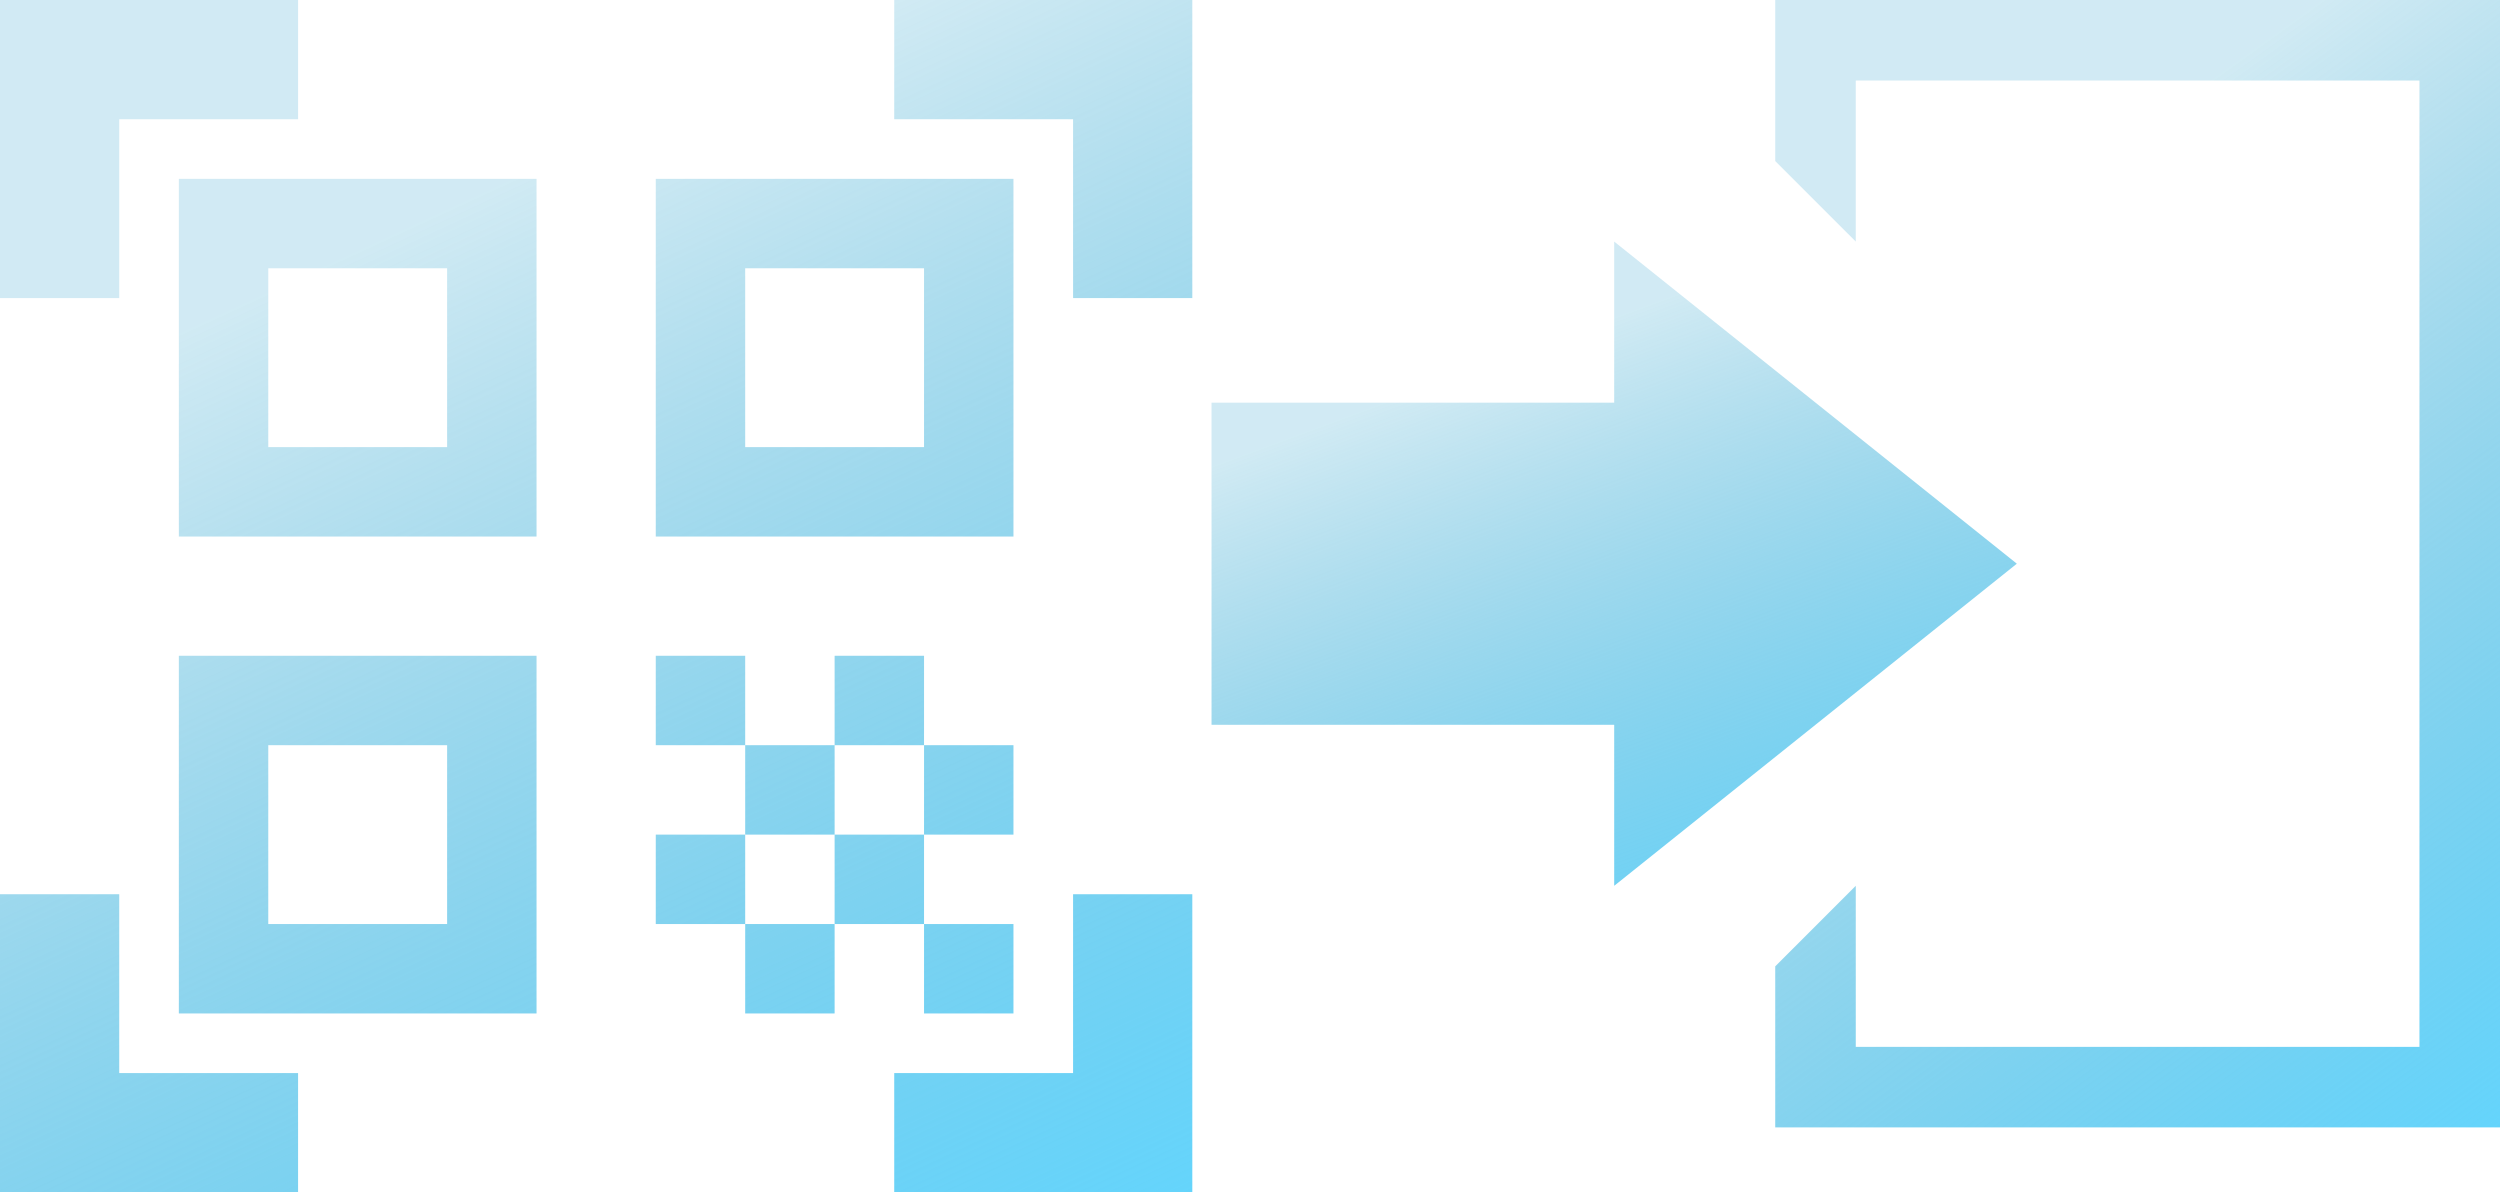
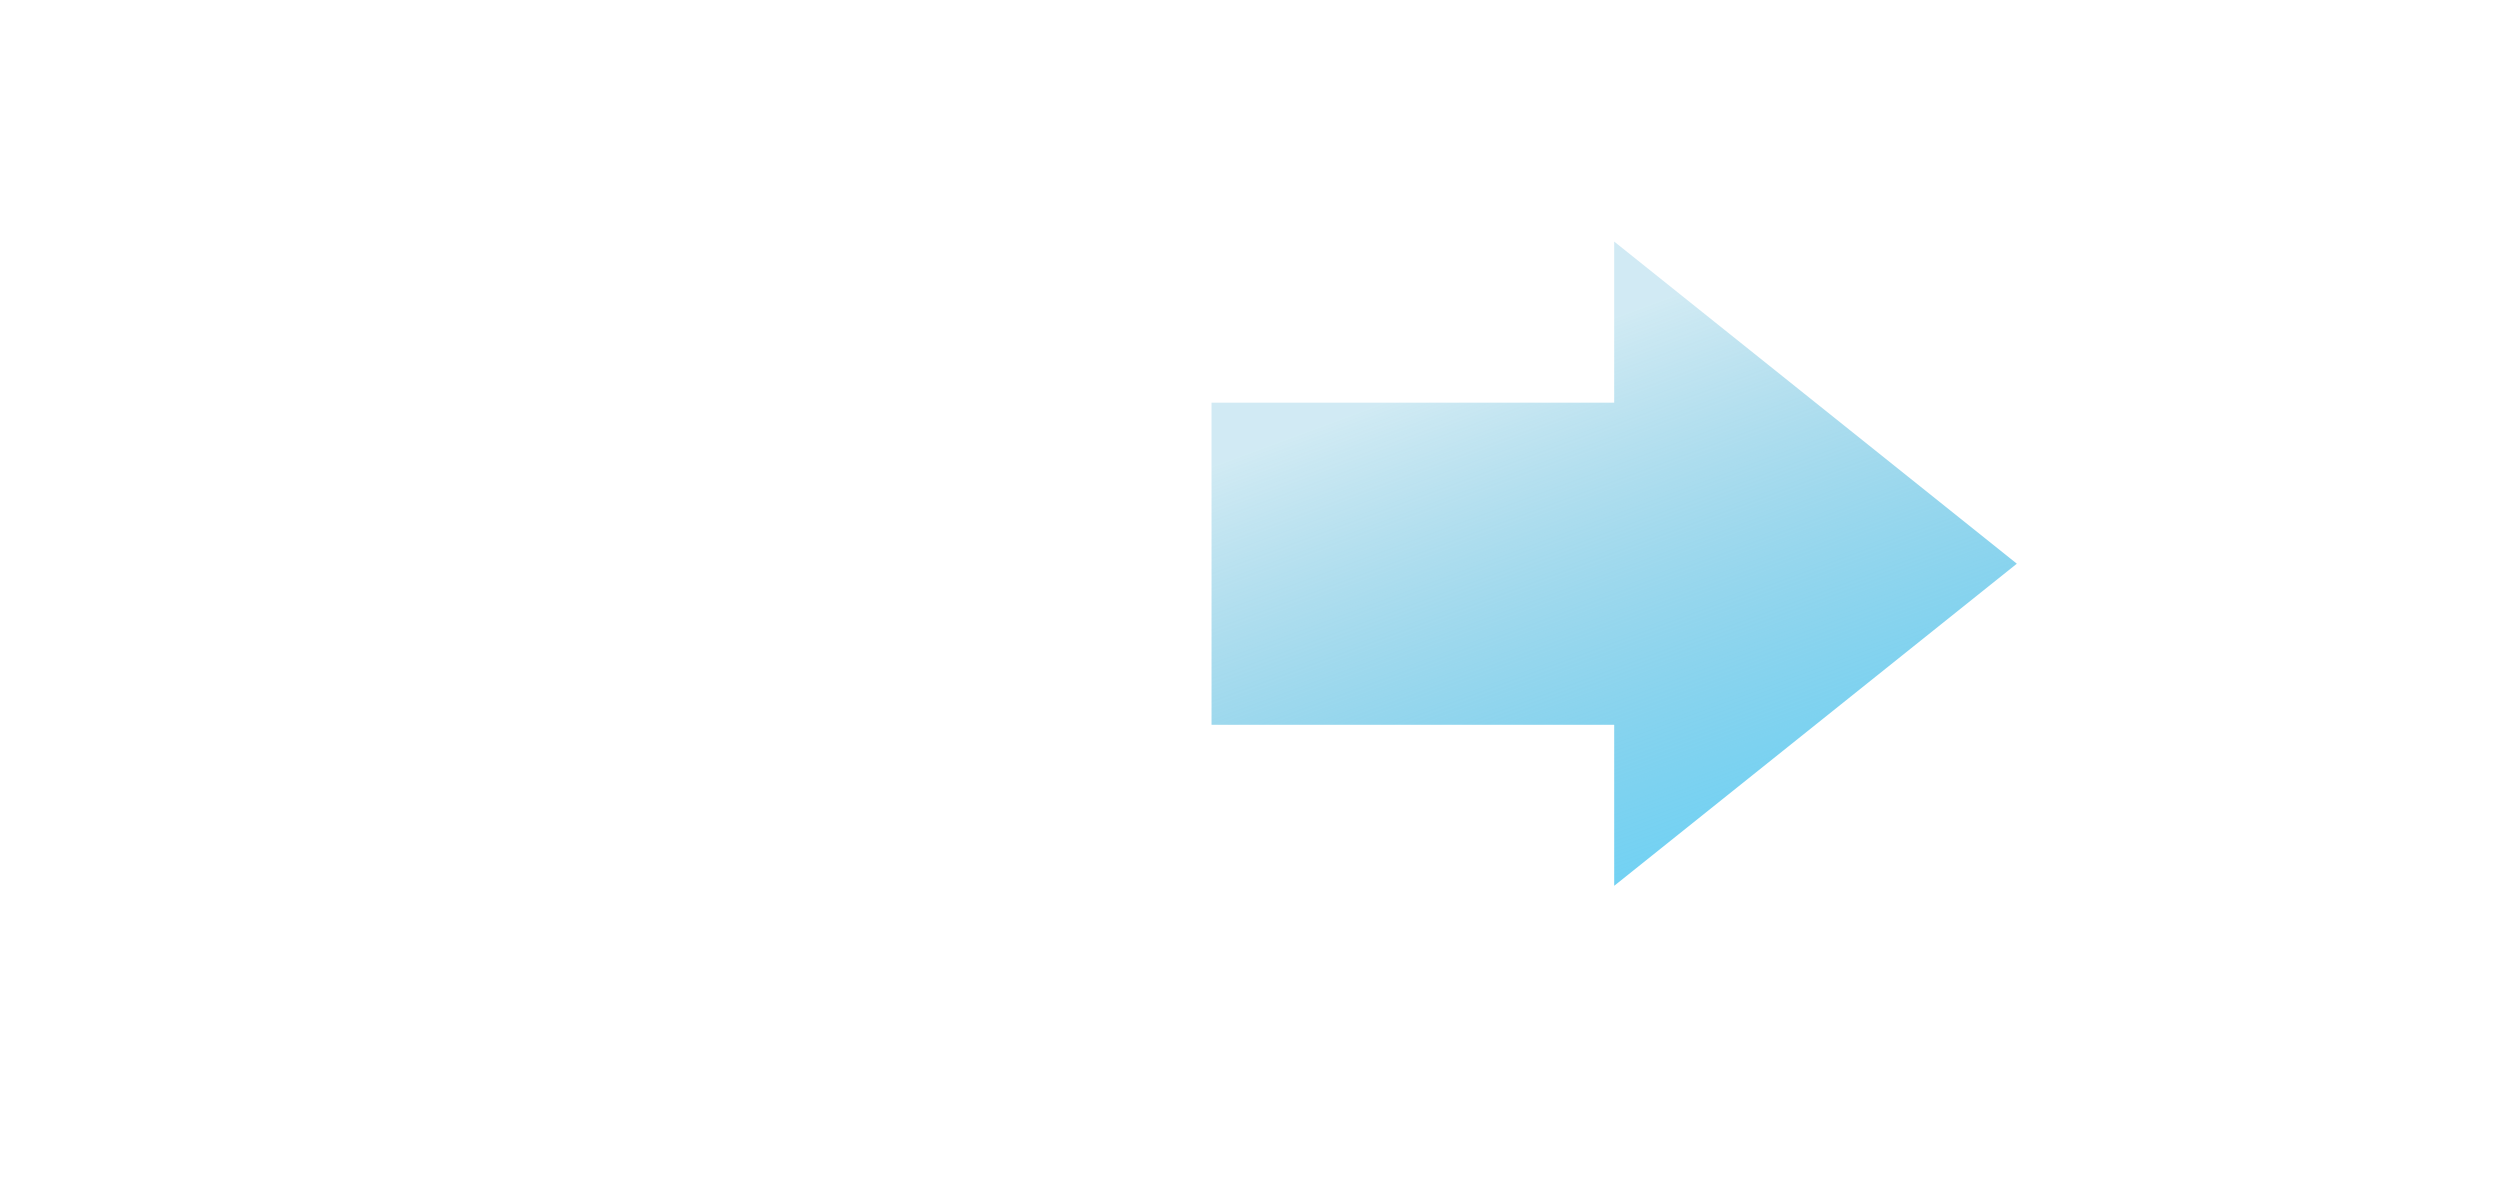
<svg xmlns="http://www.w3.org/2000/svg" width="130" height="62" viewBox="0 0 130 62" fill="none">
-   <path d="M92.312 0V8.375L96.5 12.562V4.188H125.812V54.438H96.5V46.062L92.312 50.25V58.625H130V0H92.312Z" fill="url(#paint0_linear_151_6275)" />
  <path d="M104.875 29.312L83.938 12.562V20.938H63V37.688H83.938V46.062L104.875 29.312Z" fill="url(#paint1_linear_151_6275)" />
-   <path d="M0 15.5V0H15.5V6.2H6.2V15.5H0ZM0 62V46.5H6.2V55.8H15.5V62H0ZM46.5 62V55.8H55.8V46.5H62V62H46.5ZM55.8 15.5V6.2H46.5V0H62V15.5H55.8ZM48.05 48.05H52.7V52.7H48.05V48.05ZM48.05 38.75H52.7V43.4H48.05V38.75ZM43.4 43.4H48.05V48.05H43.4V43.4ZM38.75 48.05H43.4V52.7H38.75V48.05ZM34.1 43.4H38.75V48.05H34.1V43.4ZM43.4 34.1H48.05V38.75H43.4V34.1ZM38.75 38.75H43.4V43.4H38.75V38.75ZM34.1 34.1H38.75V38.75H34.1V34.1ZM52.7 9.3V27.9H34.1V9.3H52.7ZM27.9 34.1V52.7H9.3V34.1H27.9ZM27.9 9.3V27.9H9.3V9.3H27.9ZM23.25 48.05V38.75H13.95V48.05H23.25ZM23.25 23.25V13.95H13.95V23.25H23.25ZM48.05 23.25V13.95H38.75V23.25H48.05Z" fill="url(#paint2_linear_151_6275)" />
  <defs>
    <linearGradient id="paint0_linear_151_6275" x1="133.519" y1="60.689" x2="100.379" y2="14.624" gradientUnits="userSpaceOnUse">
      <stop offset="0.003" stop-color="#61D6FF" />
      <stop offset="1" stop-color="#1798C6" stop-opacity="0.2" />
    </linearGradient>
    <linearGradient id="paint1_linear_151_6275" x1="108.785" y1="47.242" x2="95.785" y2="12.105" gradientUnits="userSpaceOnUse">
      <stop offset="0.003" stop-color="#61D6FF" />
      <stop offset="1" stop-color="#1798C6" stop-opacity="0.2" />
    </linearGradient>
    <linearGradient id="paint2_linear_151_6275" x1="67.79" y1="64.183" x2="39.622" y2="3.278" gradientUnits="userSpaceOnUse">
      <stop offset="0.003" stop-color="#61D6FF" />
      <stop offset="1" stop-color="#1798C6" stop-opacity="0.2" />
    </linearGradient>
  </defs>
</svg>